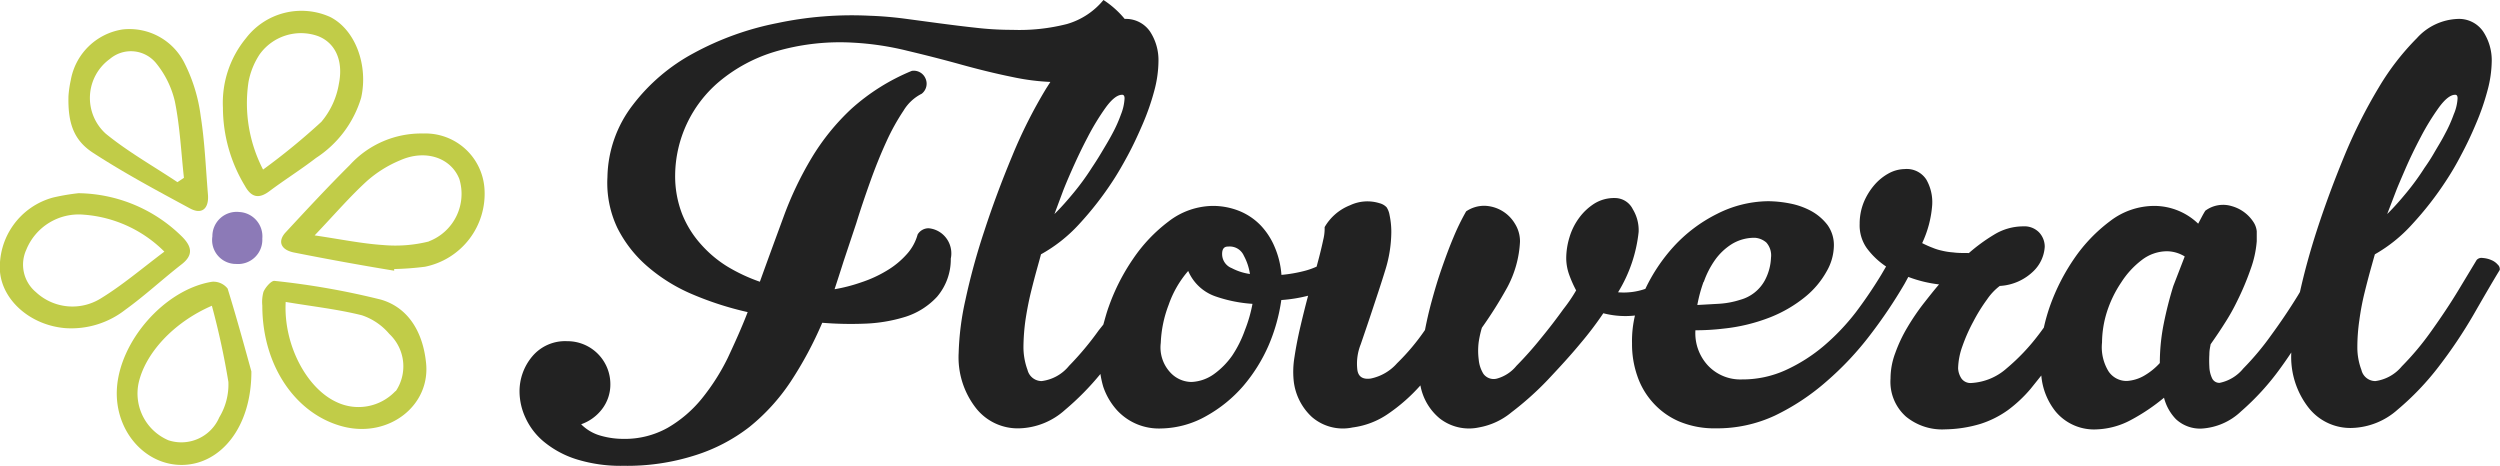
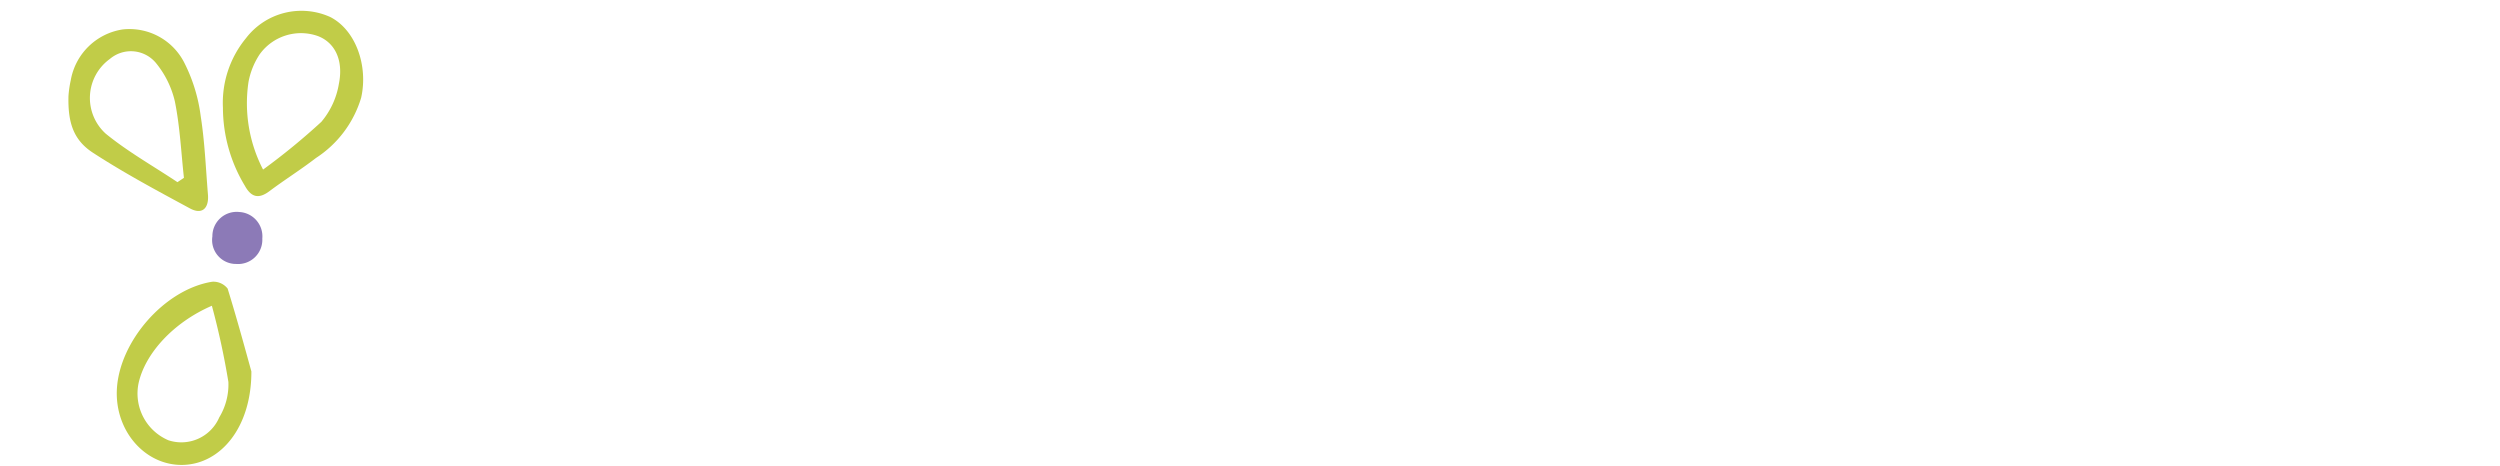
<svg xmlns="http://www.w3.org/2000/svg" id="Layer_1" data-name="Layer 1" viewBox="0 0 196.81 36.71">
  <defs>
    <style>.cls-1{fill:#c1cc48;}.cls-2{fill:#8c7ab7;}.cls-3{fill:#222;}</style>
  </defs>
-   <path class="cls-1" d="M33.31,10.51A7.6,7.6,0,0,0,27.53,13c-1.73,1.72-3.39,3.51-5.05,5.3-.64.7-.38,1.37.67,1.58,2.62.52,5.25,1,7.88,1.43l0-.13A23.38,23.38,0,0,0,33.45,21a5.86,5.86,0,0,0,4.69-6.14A4.66,4.66,0,0,0,33.31,10.51Zm.45,8.5a10.87,10.87,0,0,1-3.6.28c-1.66-.11-3.31-.45-5.39-.76,1.6-1.68,2.79-3.07,4.13-4.29a9.31,9.31,0,0,1,2.6-1.62c2-.89,4-.2,4.66,1.47A4,4,0,0,1,33.76,19Z" />
  <path class="cls-1" d="M21.21,15.05c1.2-.9,2.48-1.7,3.66-2.61A8.59,8.59,0,0,0,28.43,7.7C29,5.17,28,2.36,26,1.34A5.5,5.5,0,0,0,19.37,3a8,8,0,0,0-1.82,5.48,11.93,11.93,0,0,0,1.73,6.15C19.78,15.54,20.37,15.68,21.21,15.05ZM19.56,6.47a5.87,5.87,0,0,1,.88-2.19A4,4,0,0,1,25,2.83c1.33.49,2.06,1.86,1.68,3.76a6.21,6.21,0,0,1-1.38,3,51.93,51.93,0,0,1-4.59,3.76A11.35,11.35,0,0,1,19.56,6.47Z" />
  <path class="cls-1" d="M7.28,12c2.47,1.61,5.07,3,7.68,4.41.95.51,1.5,0,1.41-1.1-.17-2.06-.25-4.14-.57-6.17A12.86,12.86,0,0,0,14.54,5a4.84,4.84,0,0,0-4.9-2.68,4.9,4.9,0,0,0-4.07,4,8.37,8.37,0,0,0-.18,1.25C5.34,9.63,5.77,11,7.28,12ZM8.65,4.64A2.56,2.56,0,0,1,12.31,5a7.42,7.42,0,0,1,1.46,3c.4,2,.49,4,.71,6l-.51.34c-1.89-1.26-3.9-2.39-5.65-3.82A3.79,3.79,0,0,1,8.65,4.64Z" />
  <path class="cls-1" d="M16.7,22.18c-3.74.6-7.31,4.69-7.5,8.48-.16,3.28,2.24,6,5.19,5.94s5.41-2.92,5.4-7.36c-.42-1.51-1.09-4-1.87-6.52A1.42,1.42,0,0,0,16.7,22.18Zm.56,10.68a3.25,3.25,0,0,1-4,1.8,4,4,0,0,1-2.35-4.5c.52-2.34,2.74-4.78,5.77-6.09a60.26,60.26,0,0,1,1.3,6A5,5,0,0,1,17.26,32.86Z" />
-   <path class="cls-1" d="M14.27,20.83c1-.76.81-1.44.07-2.19a11.79,11.79,0,0,0-8.16-3.43,16.82,16.82,0,0,0-2,.34A5.67,5.67,0,0,0,0,21.4c.21,2.28,2.42,4.2,5.12,4.43a6.9,6.9,0,0,0,4.75-1.45C11.41,23.27,12.77,22,14.27,20.83ZM2.83,23a2.82,2.82,0,0,1-.76-3.34A4.45,4.45,0,0,1,6.59,16.9a10,10,0,0,1,6.35,2.91c-1.77,1.33-3.3,2.64-5,3.68A4.22,4.22,0,0,1,2.83,23Z" />
-   <path class="cls-1" d="M30,23.59a60.62,60.62,0,0,0-8.41-1.48c-.25,0-.7.51-.85.87a3,3,0,0,0-.09,1.08c0,4.79,2.69,8.62,6.44,9.54,3.58.87,6.87-1.73,6.44-5.13C33.28,26.21,32.2,24.24,30,23.59Zm1.13,7.2a4,4,0,0,1-4.64.86c-2.35-1.08-4.18-4.51-4-7.88,2.08.35,4.08.57,6,1.05a4.84,4.84,0,0,1,2.16,1.47A3.5,3.5,0,0,1,31.16,30.79Z" />
  <path class="cls-2" d="M18.84,16.69a1.91,1.91,0,0,0-2.12,1.92,1.88,1.88,0,0,0,1.87,2.17,1.91,1.91,0,0,0,2.06-2A1.92,1.92,0,0,0,18.84,16.69Z" />
-   <path class="cls-3" d="M196.64,20.84a1.33,1.33,0,0,0-.52-.37,2,2,0,0,0-.67-.16.51.51,0,0,0-.48.16l-1.43,2.37c-.64,1.06-1.35,2.12-2.12,3.2a21.78,21.78,0,0,1-2.34,2.8A3.28,3.28,0,0,1,187,30a1.13,1.13,0,0,1-1.1-.88,5,5,0,0,1-.32-1.79,14.8,14.8,0,0,1,.16-2.14,20.16,20.16,0,0,1,.41-2.16c.17-.69.33-1.3.48-1.84s.26-.93.33-1.17a11.77,11.77,0,0,0,2.94-2.37,25.6,25.6,0,0,0,2.67-3.43,21.83,21.83,0,0,0,1.17-2q.63-1.17,1.17-2.46a18.85,18.85,0,0,0,.9-2.58,9.27,9.27,0,0,0,.35-2.39,4.11,4.11,0,0,0-.67-2.3,2.3,2.3,0,0,0-2-1A4.55,4.55,0,0,0,190.27,3a19.86,19.86,0,0,0-3,3.88,40.25,40.25,0,0,0-2.69,5.34q-1.24,3-2.18,5.89c-.56,1.73-1,3.35-1.34,4.88l-.16.27c-.67,1.09-1.38,2.14-2.12,3.15a21.46,21.46,0,0,1-2.18,2.6,3.24,3.24,0,0,1-1.86,1.13.63.63,0,0,1-.6-.37,2.32,2.32,0,0,1-.21-.88,8.51,8.51,0,0,1,0-1c0-.34.07-.6.1-.79.43-.61.82-1.19,1.17-1.75a15.61,15.61,0,0,0,.9-1.61,21.24,21.24,0,0,0,1.08-2.56,8.23,8.23,0,0,0,.48-2.19c0-.25,0-.51,0-.78a1.61,1.61,0,0,0-.24-.7,3,3,0,0,0-1.72-1.28,2.34,2.34,0,0,0-2.09.36c-.1.16-.19.32-.28.49l-.28.53a5,5,0,0,0-3.45-1.4,5.72,5.72,0,0,0-3.49,1.2,12.45,12.45,0,0,0-2.81,2.93,16.21,16.21,0,0,0-1.91,3.73,14.63,14.63,0,0,0-.49,1.72c-.14.19-.28.39-.43.58a16.14,16.14,0,0,1-2.5,2.63,4.57,4.57,0,0,1-2.76,1.15.88.88,0,0,1-.78-.33,1.58,1.58,0,0,1-.28-.83,5.47,5.47,0,0,1,.34-1.74,13.34,13.34,0,0,1,.86-1.94,13.49,13.49,0,0,1,1.08-1.74,4.52,4.52,0,0,1,1-1.06,4.11,4.11,0,0,0,2.69-1.2,2.92,2.92,0,0,0,.85-1.88,1.64,1.64,0,0,0-.44-1.13,1.61,1.61,0,0,0-1.26-.48,4.4,4.4,0,0,0-2.3.66A13.88,13.88,0,0,0,155,19.92c-.49,0-.9,0-1.24-.05a5.33,5.33,0,0,1-.9-.14,4.15,4.15,0,0,1-.73-.23q-.35-.13-.81-.36a8.5,8.5,0,0,0,.79-3,3.58,3.58,0,0,0-.46-2,1.83,1.83,0,0,0-1.71-.83,2.71,2.71,0,0,0-1.22.32,4.05,4.05,0,0,0-1.15.92,5.07,5.07,0,0,0-.85,1.38,4.51,4.51,0,0,0-.32,1.7,3.11,3.11,0,0,0,.55,1.89,6.08,6.08,0,0,0,1.53,1.46l-.38.65a35.5,35.5,0,0,1-2,2.95,17.48,17.48,0,0,1-2.51,2.64,13,13,0,0,1-3,1.91,8.19,8.19,0,0,1-3.45.74,3.5,3.5,0,0,1-2.67-1.08,3.74,3.74,0,0,1-1-2.79,18.32,18.32,0,0,0,2.21-.13,14,14,0,0,0,3.7-.9,10.43,10.43,0,0,0,2.72-1.59,6.87,6.87,0,0,0,1.69-2,4.16,4.16,0,0,0,.58-2,2.71,2.71,0,0,0-.51-1.68,4.11,4.11,0,0,0-1.26-1.08,5.79,5.79,0,0,0-1.68-.6,9.2,9.2,0,0,0-1.75-.18,9.07,9.07,0,0,0-4,1,11.69,11.69,0,0,0-3.42,2.58,13.57,13.57,0,0,0-2.22,3.32,5.19,5.19,0,0,1-2.15.27A11.35,11.35,0,0,0,129,18.26a3.18,3.18,0,0,0-.46-1.79,1.57,1.57,0,0,0-1.42-.88,2.94,2.94,0,0,0-1.61.44,4.43,4.43,0,0,0-1.2,1.13,4.93,4.93,0,0,0-.76,1.54,5.67,5.67,0,0,0-.25,1.63,3.9,3.9,0,0,0,.23,1.29,9.17,9.17,0,0,0,.55,1.24,12.13,12.13,0,0,1-1,1.47c-.53.74-1.12,1.51-1.77,2.3a28.2,28.2,0,0,1-1.93,2.17,3,3,0,0,1-1.52,1,1,1,0,0,1-1.08-.37,2.56,2.56,0,0,1-.37-1.13,5.38,5.38,0,0,1,0-1.38,8.11,8.11,0,0,1,.25-1.12,33,33,0,0,0,2-3.18,8.48,8.48,0,0,0,1-3.59,2.61,2.61,0,0,0-.4-1.42,2.88,2.88,0,0,0-2.39-1.41,2.54,2.54,0,0,0-1.45.44,18,18,0,0,0-1,2.05c-.33.78-.63,1.6-.93,2.46s-.55,1.71-.78,2.55-.4,1.61-.53,2.28a17.28,17.28,0,0,1-2.2,2.62,3.77,3.77,0,0,1-2.07,1.2c-.65.09-1-.16-1.06-.74a4.11,4.11,0,0,1,.27-1.95c.28-.82.59-1.72.92-2.72s.67-2,1-3.08a10.27,10.27,0,0,0,.49-3.06,6.45,6.45,0,0,0-.14-1.33,1.59,1.59,0,0,0-.23-.6,1.15,1.15,0,0,0-.55-.32,3.2,3.2,0,0,0-2.33.16,4,4,0,0,0-2,1.72,3.63,3.63,0,0,1-.11,1c-.11.52-.26,1.15-.46,1.88l-.06.23a5.84,5.84,0,0,1-.82.3,11.11,11.11,0,0,1-1.95.35,6.78,6.78,0,0,0-.51-2.14,5.62,5.62,0,0,0-1.1-1.73,4.88,4.88,0,0,0-1.68-1.15,5.59,5.59,0,0,0-2.14-.41A5.8,5.8,0,0,0,92,17.43a12.32,12.32,0,0,0-2.8,2.95,16.16,16.16,0,0,0-1.91,3.75c-.18.49-.31,1-.43,1.42L86.5,26a23.55,23.55,0,0,1-2.34,2.8A3.3,3.3,0,0,1,82,30a1.15,1.15,0,0,1-1.11-.88,5.24,5.24,0,0,1-.32-1.79,16.38,16.38,0,0,1,.16-2.14q.17-1.12.42-2.16c.17-.69.33-1.3.48-1.84s.26-.93.32-1.17a11.8,11.8,0,0,0,3-2.37,25.6,25.6,0,0,0,2.67-3.43c.36-.55.75-1.22,1.17-2s.8-1.6,1.17-2.46a18.85,18.85,0,0,0,.9-2.58,9.23,9.23,0,0,0,.34-2.39,4.1,4.1,0,0,0-.66-2.3,2.3,2.3,0,0,0-2-1h0A7.36,7.36,0,0,0,86.87,0,5.82,5.82,0,0,1,84,1.89a15.14,15.14,0,0,1-4.3.46,24.93,24.93,0,0,1-2.92-.17c-.94-.1-1.87-.22-2.79-.34l-2.76-.37c-.92-.12-1.84-.2-2.76-.23a28.36,28.36,0,0,0-7.29.58A23,23,0,0,0,54.6,4.19a14.85,14.85,0,0,0-4.78,4.07,9.56,9.56,0,0,0-2,5.68,8.26,8.26,0,0,0,.78,4A9.8,9.8,0,0,0,51,21a13.34,13.34,0,0,0,3.56,2.19,25.11,25.11,0,0,0,4.3,1.38c-.46,1.2-1,2.39-1.56,3.59a16.84,16.84,0,0,1-2.05,3.22,9.77,9.77,0,0,1-2.69,2.3,6.91,6.91,0,0,1-3.5.87,6.46,6.46,0,0,1-1.77-.25,3.48,3.48,0,0,1-1.54-.9A3.54,3.54,0,0,0,47.4,32.2a3.18,3.18,0,0,0,.65-1.93,3.38,3.38,0,0,0-3.41-3.41,3.37,3.37,0,0,0-2.74,1.2,4.26,4.26,0,0,0-1,2.81,4.94,4.94,0,0,0,.46,2,5.3,5.3,0,0,0,1.44,1.89,7.62,7.62,0,0,0,2.53,1.38,11.72,11.72,0,0,0,3.75.53,17.56,17.56,0,0,0,5.59-.81A13.64,13.64,0,0,0,59,33.61a15.78,15.78,0,0,0,3.24-3.56,29.41,29.41,0,0,0,2.49-4.64,27.82,27.82,0,0,0,3.33.07,12.2,12.2,0,0,0,3.25-.55,5.76,5.76,0,0,0,2.46-1.57,4.54,4.54,0,0,0,1.08-3,2,2,0,0,0-.74-2,1.94,1.94,0,0,0-1-.39,1,1,0,0,0-.87.49,3.82,3.82,0,0,1-.88,1.58,6.62,6.62,0,0,1-1.54,1.26,9.7,9.7,0,0,1-2,.92,13,13,0,0,1-2.12.55c.18-.55.42-1.28.71-2.2l1-3c.33-1.07.7-2.16,1.1-3.28s.82-2.16,1.26-3.12a17.06,17.06,0,0,1,1.36-2.46,3.51,3.51,0,0,1,1.43-1.33,1,1,0,0,0,.3-1.2,1,1,0,0,0-1.08-.6,16.42,16.42,0,0,0-4.77,3,17.86,17.86,0,0,0-3.12,3.86,27,27,0,0,0-2.19,4.59c-.61,1.66-1.24,3.37-1.88,5.15A13.57,13.57,0,0,1,57.29,21a9.23,9.23,0,0,1-2.11-1.77,8,8,0,0,1-1.48-2.38,8.26,8.26,0,0,1-.55-3.06A9.75,9.75,0,0,1,56.6,6.44,12.37,12.37,0,0,1,61,4.07a18,18,0,0,1,6.19-.71A22.64,22.64,0,0,1,71.44,4c1.39.33,2.77.68,4.14,1.06s2.73.72,4.11,1a17.78,17.78,0,0,0,3,.39l-.32.5a38,38,0,0,0-2.69,5.34q-1.25,3-2.19,5.89A51.34,51.34,0,0,0,76,23.62a21.65,21.65,0,0,0-.53,4.16,6.49,6.49,0,0,0,1.38,4.37,4.18,4.18,0,0,0,3.41,1.57,5.6,5.6,0,0,0,3.58-1.45,21.37,21.37,0,0,0,2.79-2.83,7.53,7.53,0,0,0,.22,1,5.29,5.29,0,0,0,1.09,1.86,4.47,4.47,0,0,0,1.61,1.11,4.52,4.52,0,0,0,1.88.32,7.45,7.45,0,0,0,3.57-1,10.76,10.76,0,0,0,2.87-2.34,12.78,12.78,0,0,0,2-3.2,14,14,0,0,0,1-3.57,11.77,11.77,0,0,0,2.11-.34c-.22.82-.42,1.63-.61,2.44s-.35,1.63-.46,2.37a7,7,0,0,0-.07,1.84,4.55,4.55,0,0,0,1.43,2.89,3.72,3.72,0,0,0,3.22.83,6.34,6.34,0,0,0,2.8-1.08,13.73,13.73,0,0,0,2.53-2.23,4.4,4.4,0,0,0,1.52,2.6,3.74,3.74,0,0,0,3.08.71A5.53,5.53,0,0,0,119,32.45a24.07,24.07,0,0,0,2.83-2.53c.94-1,1.8-1.93,2.6-2.9a26.83,26.83,0,0,0,1.79-2.36,6.91,6.91,0,0,0,2.49.18,8.7,8.7,0,0,0-.23,2.21,7.58,7.58,0,0,0,.41,2.53,6,6,0,0,0,1.23,2.11,5.88,5.88,0,0,0,2.05,1.48,7.13,7.13,0,0,0,2.89.55,10.73,10.73,0,0,0,4.66-1A17.92,17.92,0,0,0,143.82,30a24.23,24.23,0,0,0,3.42-3.65,38.4,38.4,0,0,0,2.69-4l.3-.55a10.06,10.06,0,0,0,2.42.59c-.4.46-.82,1-1.27,1.57a18.48,18.48,0,0,0-1.24,1.84,11.43,11.43,0,0,0-.94,2,5.71,5.71,0,0,0-.37,2,3.66,3.66,0,0,0,1.22,3,4.49,4.49,0,0,0,3.1,1,10.12,10.12,0,0,0,2.76-.43,7.76,7.76,0,0,0,2.17-1.09,10.64,10.64,0,0,0,1.77-1.66l.85-1.06a5.24,5.24,0,0,0,1.12,2.83,3.94,3.94,0,0,0,3.29,1.41,6.13,6.13,0,0,0,2.65-.74,15.4,15.4,0,0,0,2.6-1.75A3.76,3.76,0,0,0,171.3,33a2.79,2.79,0,0,0,2,.74,4.92,4.92,0,0,0,3.13-1.36A19.94,19.94,0,0,0,179.51,29c.3-.41.59-.83.87-1.25a6.49,6.49,0,0,0,1.38,4.37,4.18,4.18,0,0,0,3.41,1.57,5.65,5.65,0,0,0,3.59-1.45A21.39,21.39,0,0,0,192,28.84a37.4,37.4,0,0,0,2.74-4.09c.81-1.41,1.49-2.58,2.05-3.5A.47.47,0,0,0,196.64,20.84Zm-8-5.84c.12-.31.36-.87.71-1.68s.76-1.66,1.22-2.53A19.13,19.13,0,0,1,192,8.46c.49-.67.92-1,1.28-1,.13,0,.19.09.19.28A3.66,3.66,0,0,1,193.17,9a10.9,10.9,0,0,1-.69,1.54c-.27.53-.57,1-.87,1.52s-.55.88-.74,1.15a19.4,19.4,0,0,1-1.4,1.93c-.51.62-1,1.18-1.54,1.71Zm-54.51,7.19a7,7,0,0,1,.88-1.72,4.66,4.66,0,0,1,1.35-1.27,3.4,3.4,0,0,1,1.81-.48,1.55,1.55,0,0,1,.88.37,1.52,1.52,0,0,1,.37,1.2,4.14,4.14,0,0,1-.49,1.79A3.14,3.14,0,0,1,137,23.6a6.77,6.77,0,0,1-1.78.32l-1.6.09A11.29,11.29,0,0,1,134.11,22.19ZM83.7,15c.12-.31.35-.87.71-1.68s.76-1.66,1.22-2.53a19.12,19.12,0,0,1,1.42-2.33c.49-.67.92-1,1.29-1,.12,0,.19.09.19.28A3.91,3.91,0,0,1,88.25,9a10.9,10.9,0,0,1-.69,1.54c-.28.53-.57,1-.88,1.52s-.55.88-.73,1.15a19.4,19.4,0,0,1-1.4,1.93c-.51.62-1,1.18-1.54,1.71Zm13,4.41a1.21,1.21,0,0,1,1.22.72,4.36,4.36,0,0,1,.48,1.44,4.41,4.41,0,0,1-1.43-.46A1.19,1.19,0,0,1,96.21,20C96.21,19.6,96.36,19.41,96.67,19.41ZM98,26a9,9,0,0,1-1,2,6.16,6.16,0,0,1-1.43,1.45,3.29,3.29,0,0,1-1.77.62,2.3,2.3,0,0,1-1.68-.76A2.89,2.89,0,0,1,91.38,27,9.35,9.35,0,0,1,92,24a8.11,8.11,0,0,1,1.54-2.67,3.62,3.62,0,0,0,2.14,2,11.06,11.06,0,0,0,2.92.59A11.15,11.15,0,0,1,98,26Zm73.09-3.48a30.31,30.31,0,0,0-.76,3,15.87,15.87,0,0,0-.3,3.06,5.2,5.2,0,0,1-1.24,1,3.12,3.12,0,0,1-1.33.41,1.7,1.7,0,0,1-1.47-.76,3.63,3.63,0,0,1-.51-2.27,8.19,8.19,0,0,1,.39-2.42A9.12,9.12,0,0,1,167,22.22a6.79,6.79,0,0,1,1.61-1.75,3.27,3.27,0,0,1,2-.69,2.71,2.71,0,0,1,1.38.41Z" />
</svg>